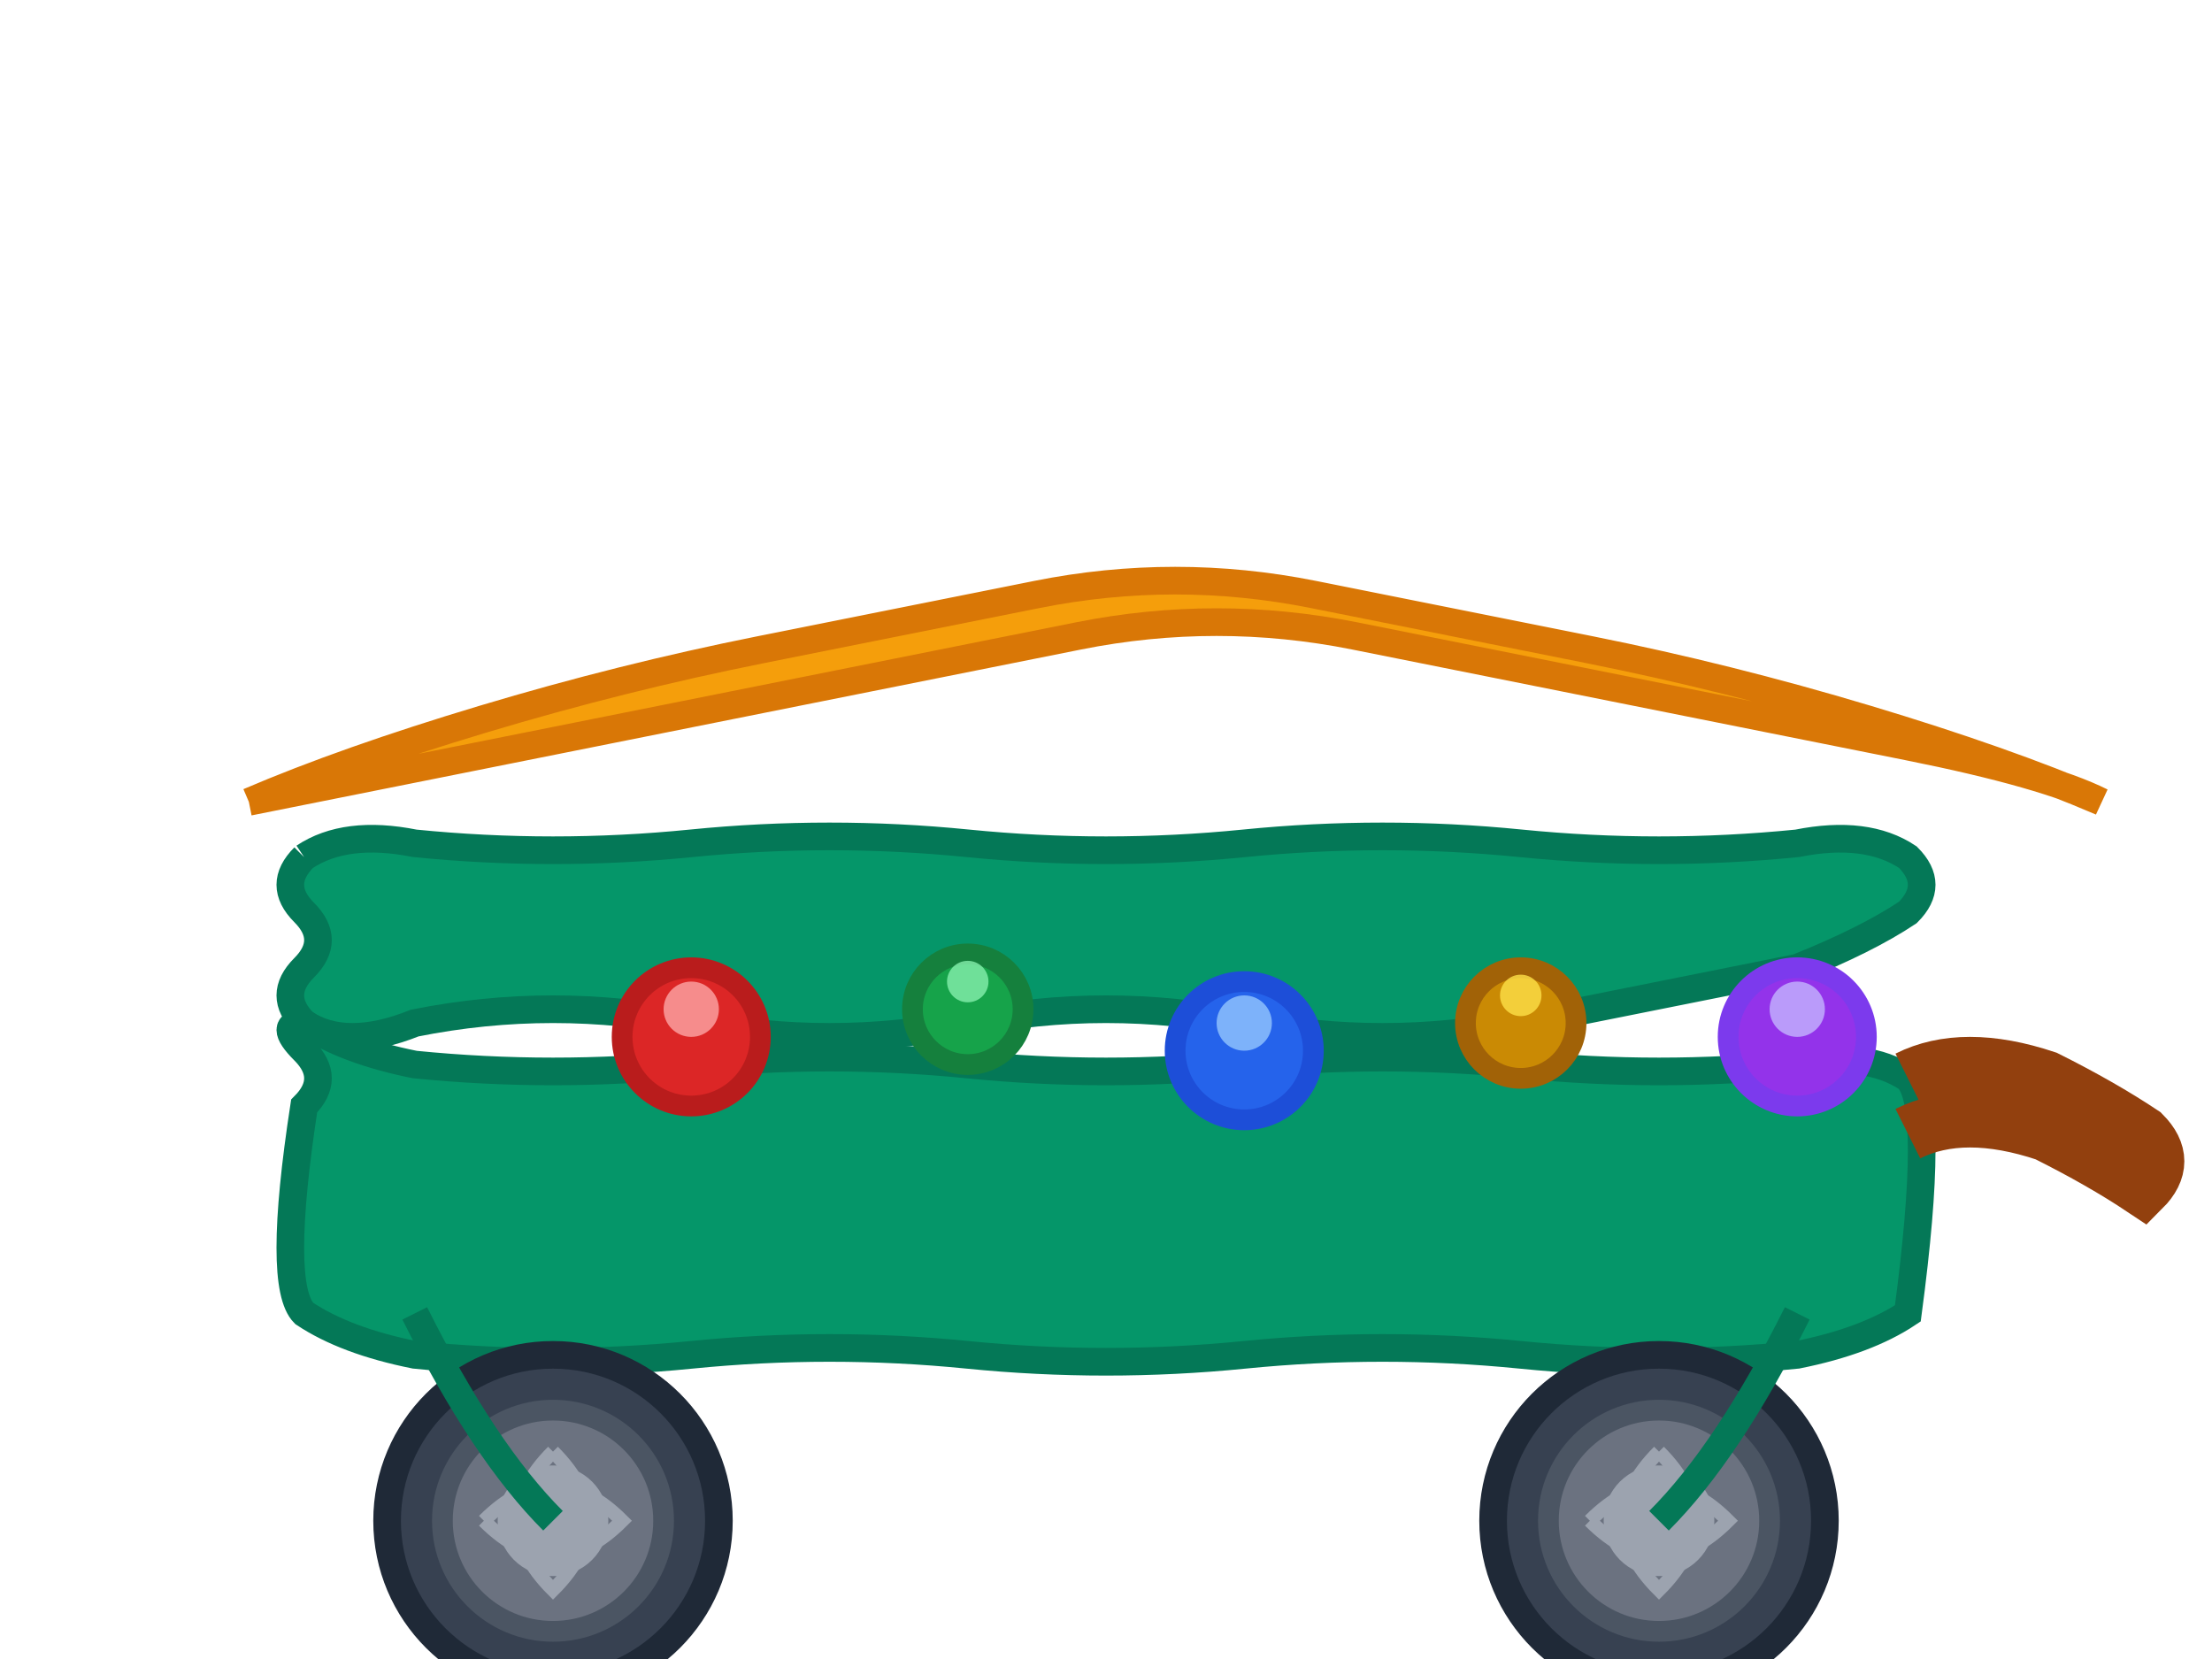
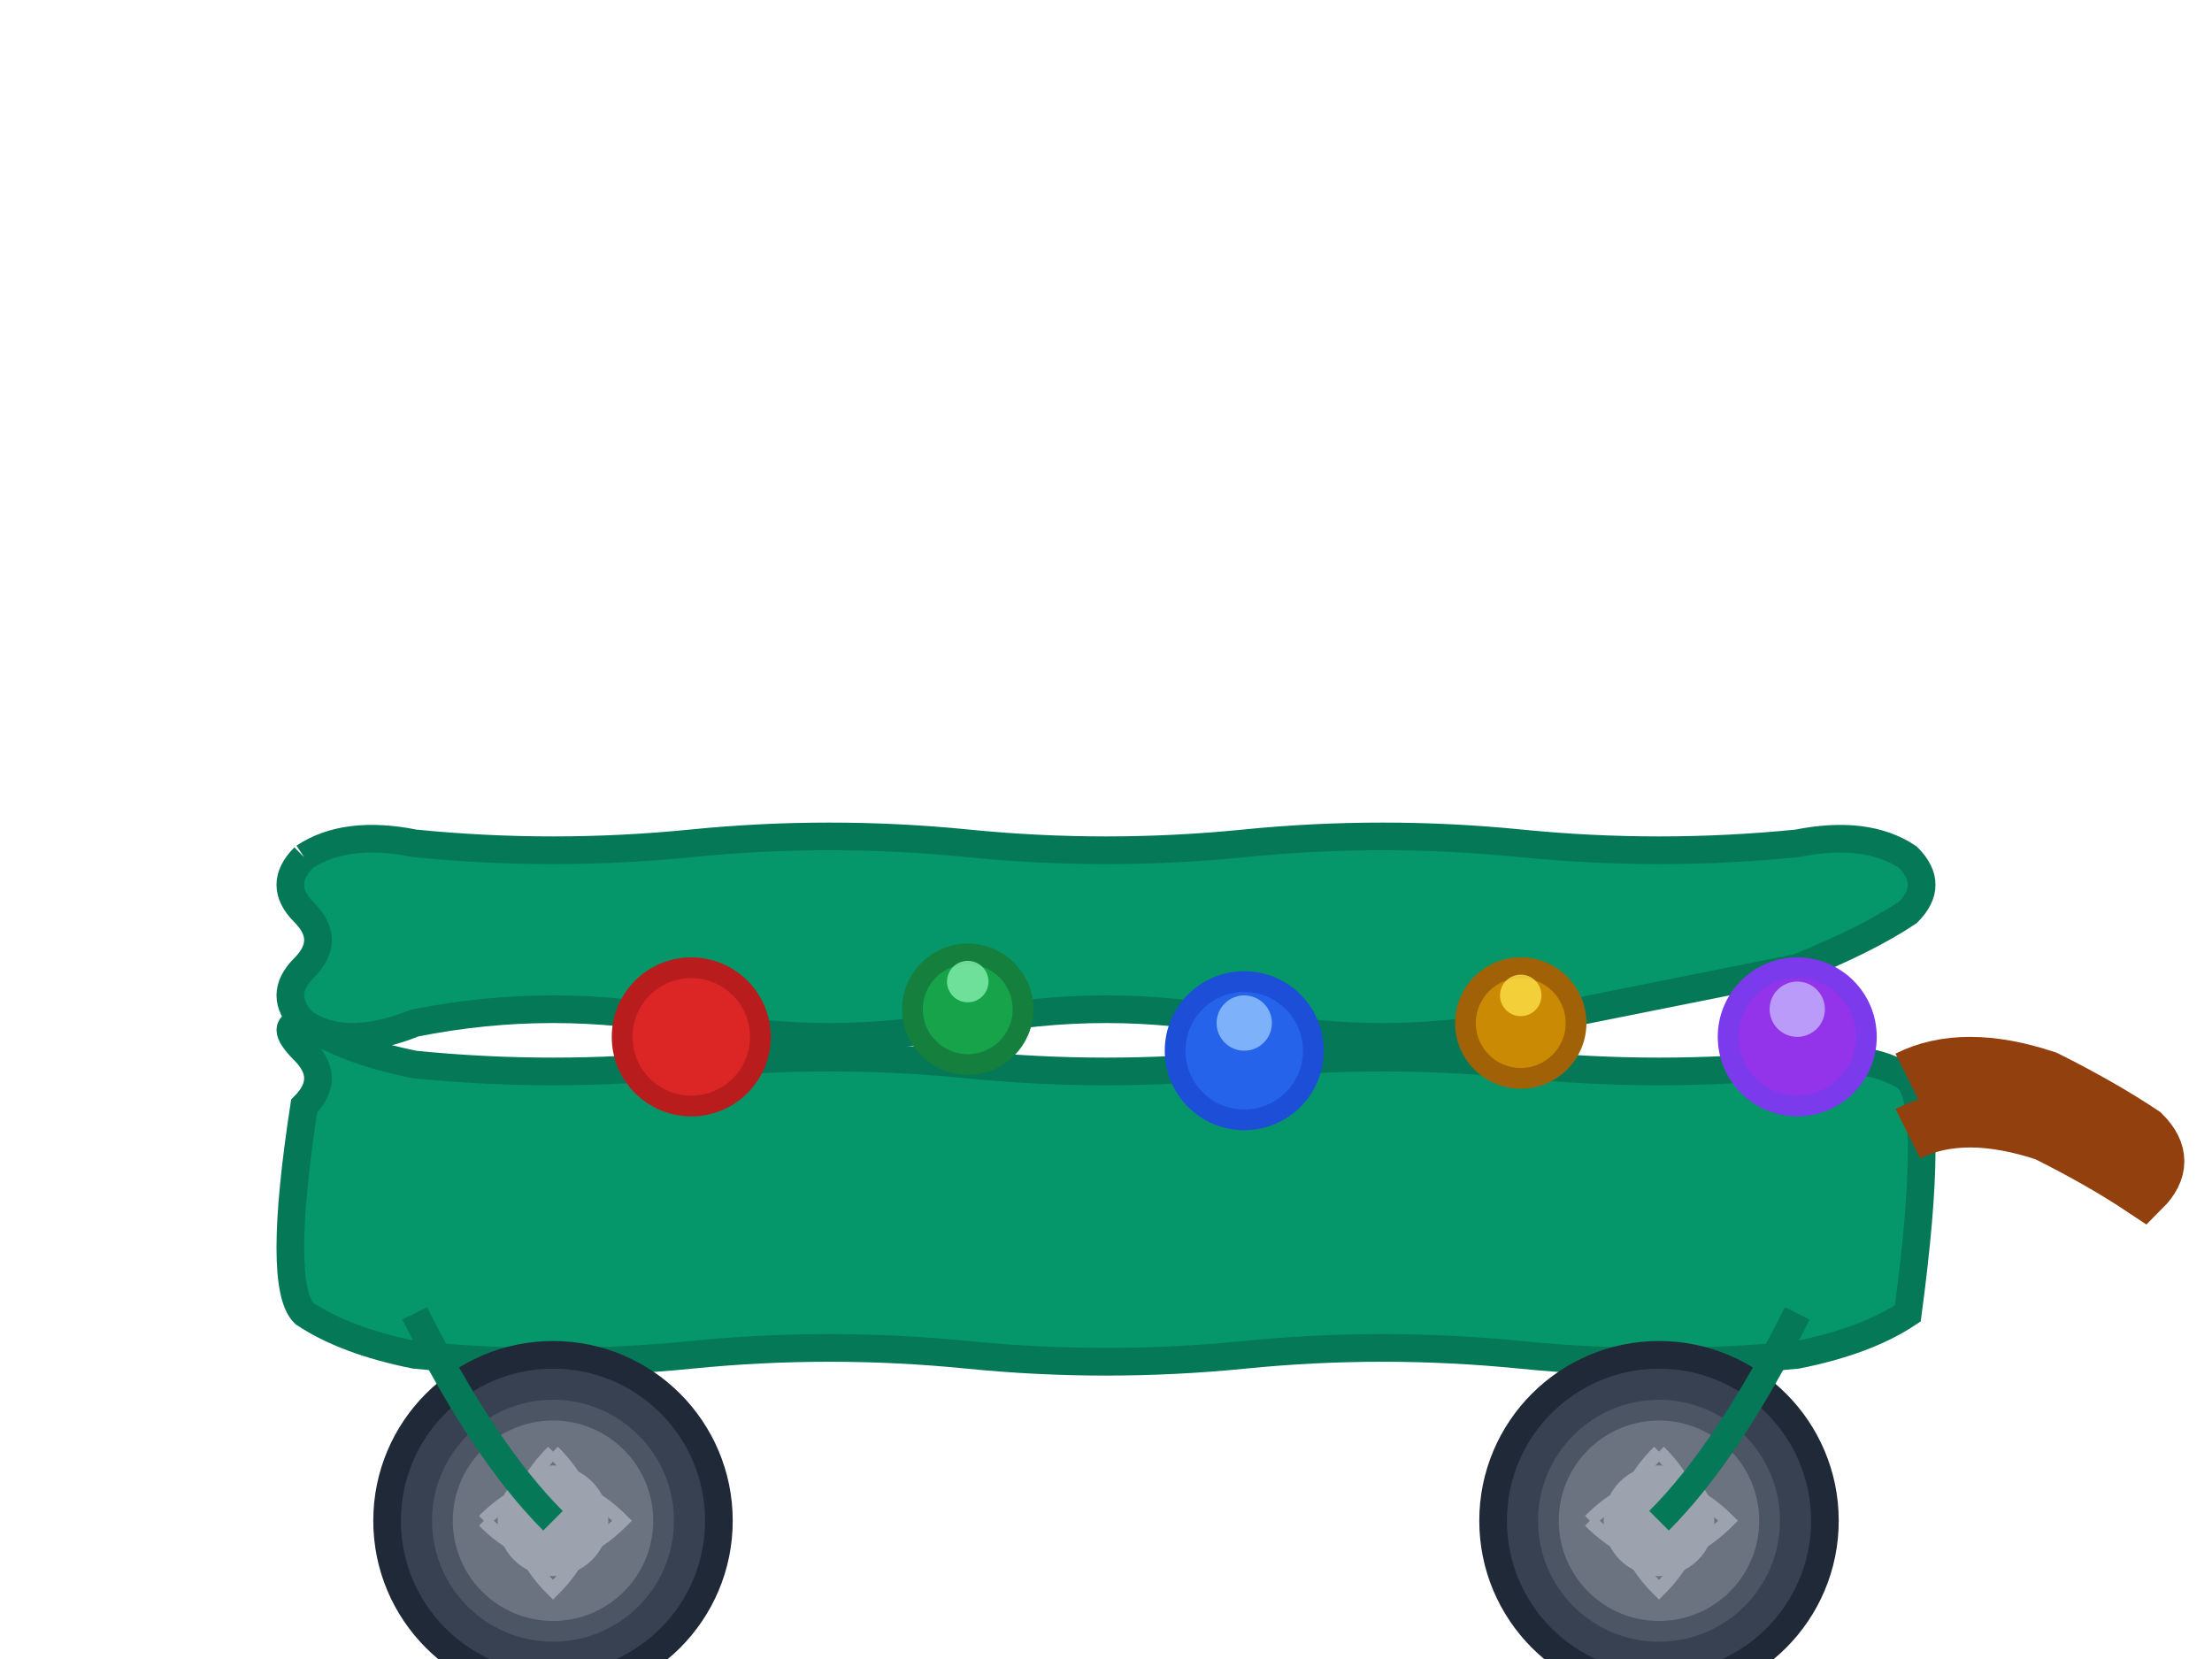
<svg xmlns="http://www.w3.org/2000/svg" viewBox="0 0 160 120" width="160" height="120">
  <path d="M22,62 Q25,60 30,61 Q40,62 50,61 Q60,60 70,61 Q80,62 90,61 Q100,60 110,61 Q120,62 130,61 Q135,60 138,62 Q140,64 138,66 Q135,68 130,70 Q120,72 110,74 Q100,76 90,74 Q80,72 70,74 Q60,76 50,74 Q40,72 30,74 Q25,76 22,74 Q20,72 22,70 Q24,68 22,66 Q20,64 22,62" fill="#059669" stroke="#047857" stroke-width="2" />
  <path d="M22,74 Q25,76 30,77 Q40,78 50,77 Q60,76 70,77 Q80,78 90,77 Q100,76 110,77 Q120,78 130,77 Q135,76 138,78 Q140,80 138,95 Q135,97 130,98 Q120,99 110,98 Q100,97 90,98 Q80,99 70,98 Q60,97 50,98 Q40,99 30,98 Q25,97 22,95 Q20,93 22,80 Q24,78 22,76 Q20,74 22,74" fill="#059669" stroke="#047857" stroke-width="2" />
-   <path d="M18,58 Q25,55 35,52 Q45,49 55,47 Q65,45 75,43 Q85,41 95,43 Q105,45 115,47 Q125,49 135,52 Q145,55 152,58 Q148,56 138,54 Q128,52 118,50 Q108,48 98,46 Q88,44 78,46 Q68,48 58,50 Q48,52 38,54 Q28,56 18,58" fill="#f59e0b" stroke="#d97706" stroke-width="2" />
  <circle cx="40" cy="110" r="12" fill="#374151" stroke="#1f2937" stroke-width="2" />
  <circle cx="40" cy="110" r="8" fill="#6b7280" stroke="#4b5563" stroke-width="1.5" />
  <circle cx="40" cy="110" r="4" fill="#9ca3af" />
  <circle cx="120" cy="110" r="12" fill="#374151" stroke="#1f2937" stroke-width="2" />
  <circle cx="120" cy="110" r="8" fill="#6b7280" stroke="#4b5563" stroke-width="1.5" />
  <circle cx="120" cy="110" r="4" fill="#9ca3af" />
  <path d="M35,110 Q40,105 45,110 Q40,115 35,110" stroke="#9ca3af" stroke-width="1" fill="none" />
  <path d="M40,105 Q45,110 40,115 Q35,110 40,105" stroke="#9ca3af" stroke-width="1" fill="none" />
  <path d="M115,110 Q120,105 125,110 Q120,115 115,110" stroke="#9ca3af" stroke-width="1" fill="none" />
  <path d="M120,105 Q125,110 120,115 Q115,110 120,105" stroke="#9ca3af" stroke-width="1" fill="none" />
  <path d="M138,78 Q142,76 148,78 Q152,80 155,82 Q157,84 155,86 Q152,84 148,82 Q142,80 138,82" stroke="#92400e" stroke-width="4" fill="none" />
  <circle cx="50" cy="75" r="5" fill="#dc2626" stroke="#b91c1c" stroke-width="1.5" />
  <circle cx="70" cy="73" r="4" fill="#16a34a" stroke="#15803d" stroke-width="1.5" />
  <circle cx="90" cy="76" r="5" fill="#2563eb" stroke="#1d4ed8" stroke-width="1.5" />
  <circle cx="110" cy="74" r="4" fill="#ca8a04" stroke="#a16207" stroke-width="1.5" />
  <circle cx="130" cy="75" r="5" fill="#9333ea" stroke="#7c3aed" stroke-width="1.5" />
-   <circle cx="50" cy="73" r="2" fill="#fca5a5" opacity="0.8" />
  <circle cx="70" cy="71" r="1.5" fill="#86efac" opacity="0.8" />
  <circle cx="90" cy="74" r="2" fill="#93c5fd" opacity="0.8" />
  <circle cx="110" cy="72" r="1.5" fill="#fde047" opacity="0.8" />
  <circle cx="130" cy="73" r="2" fill="#c4b5fd" opacity="0.8" />
  <path d="M30,95 Q35,105 40,110" stroke="#047857" stroke-width="2" fill="none" />
  <path d="M130,95 Q125,105 120,110" stroke="#047857" stroke-width="2" fill="none" />
</svg>